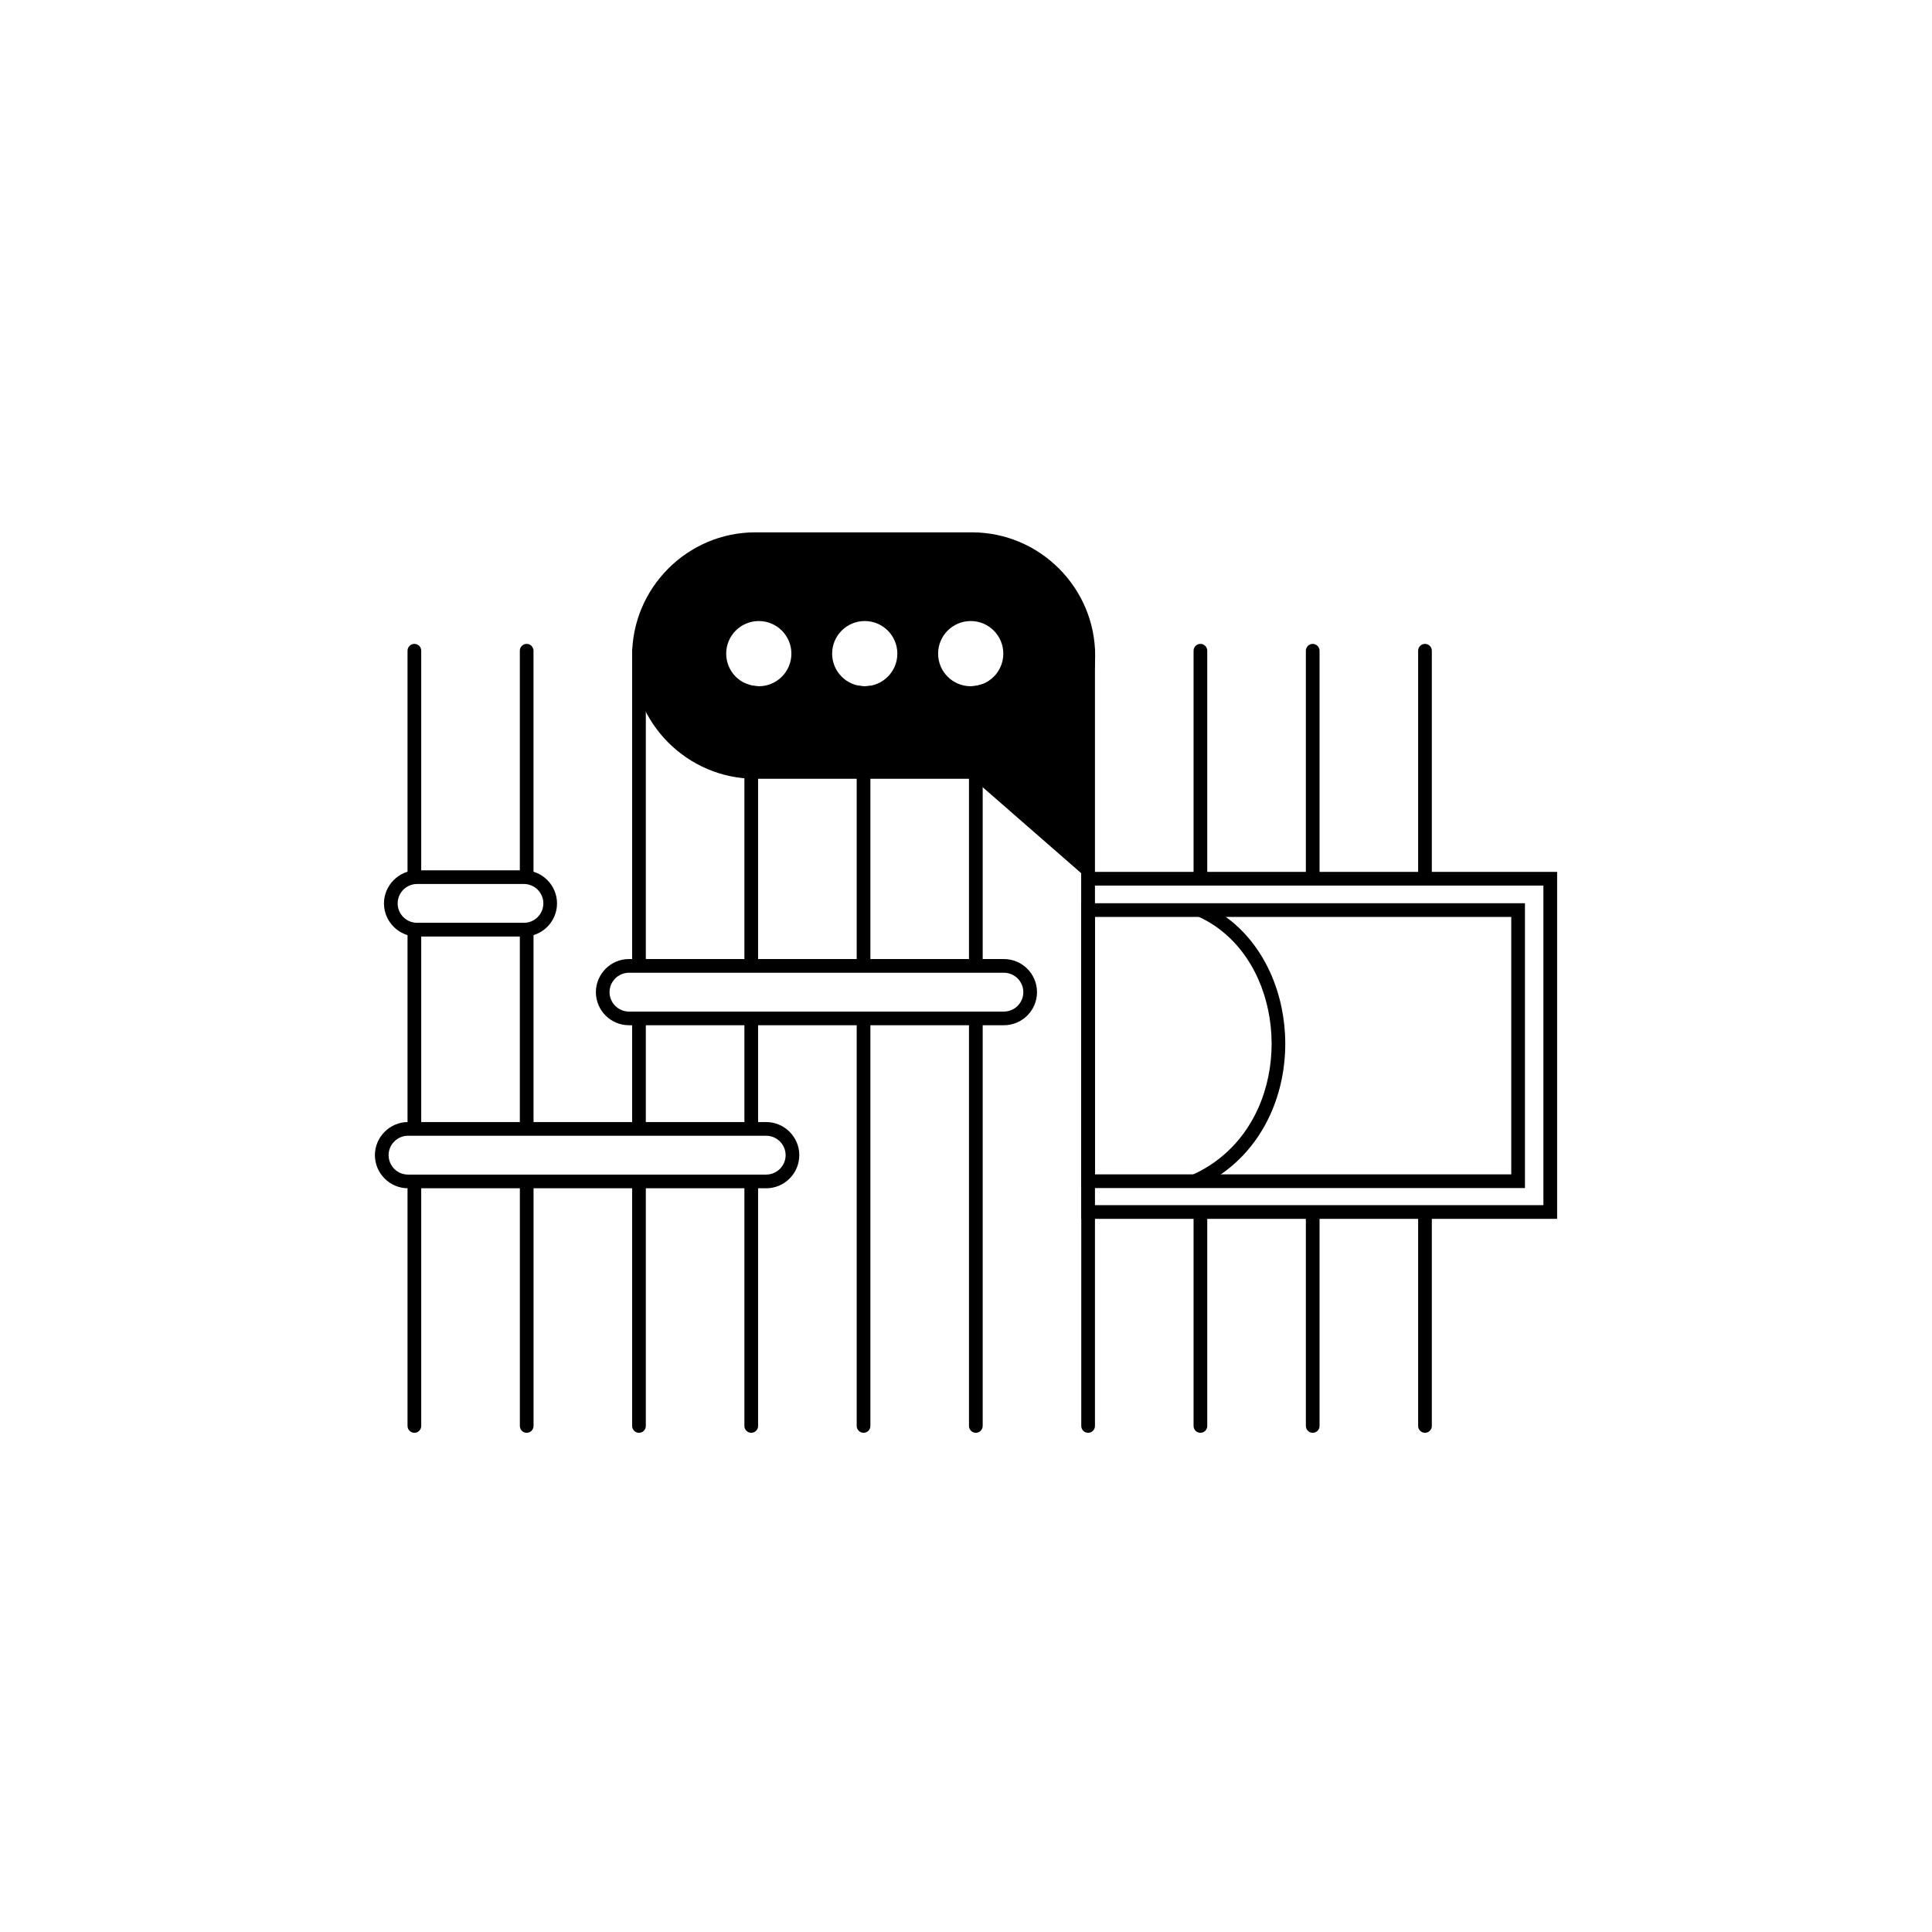
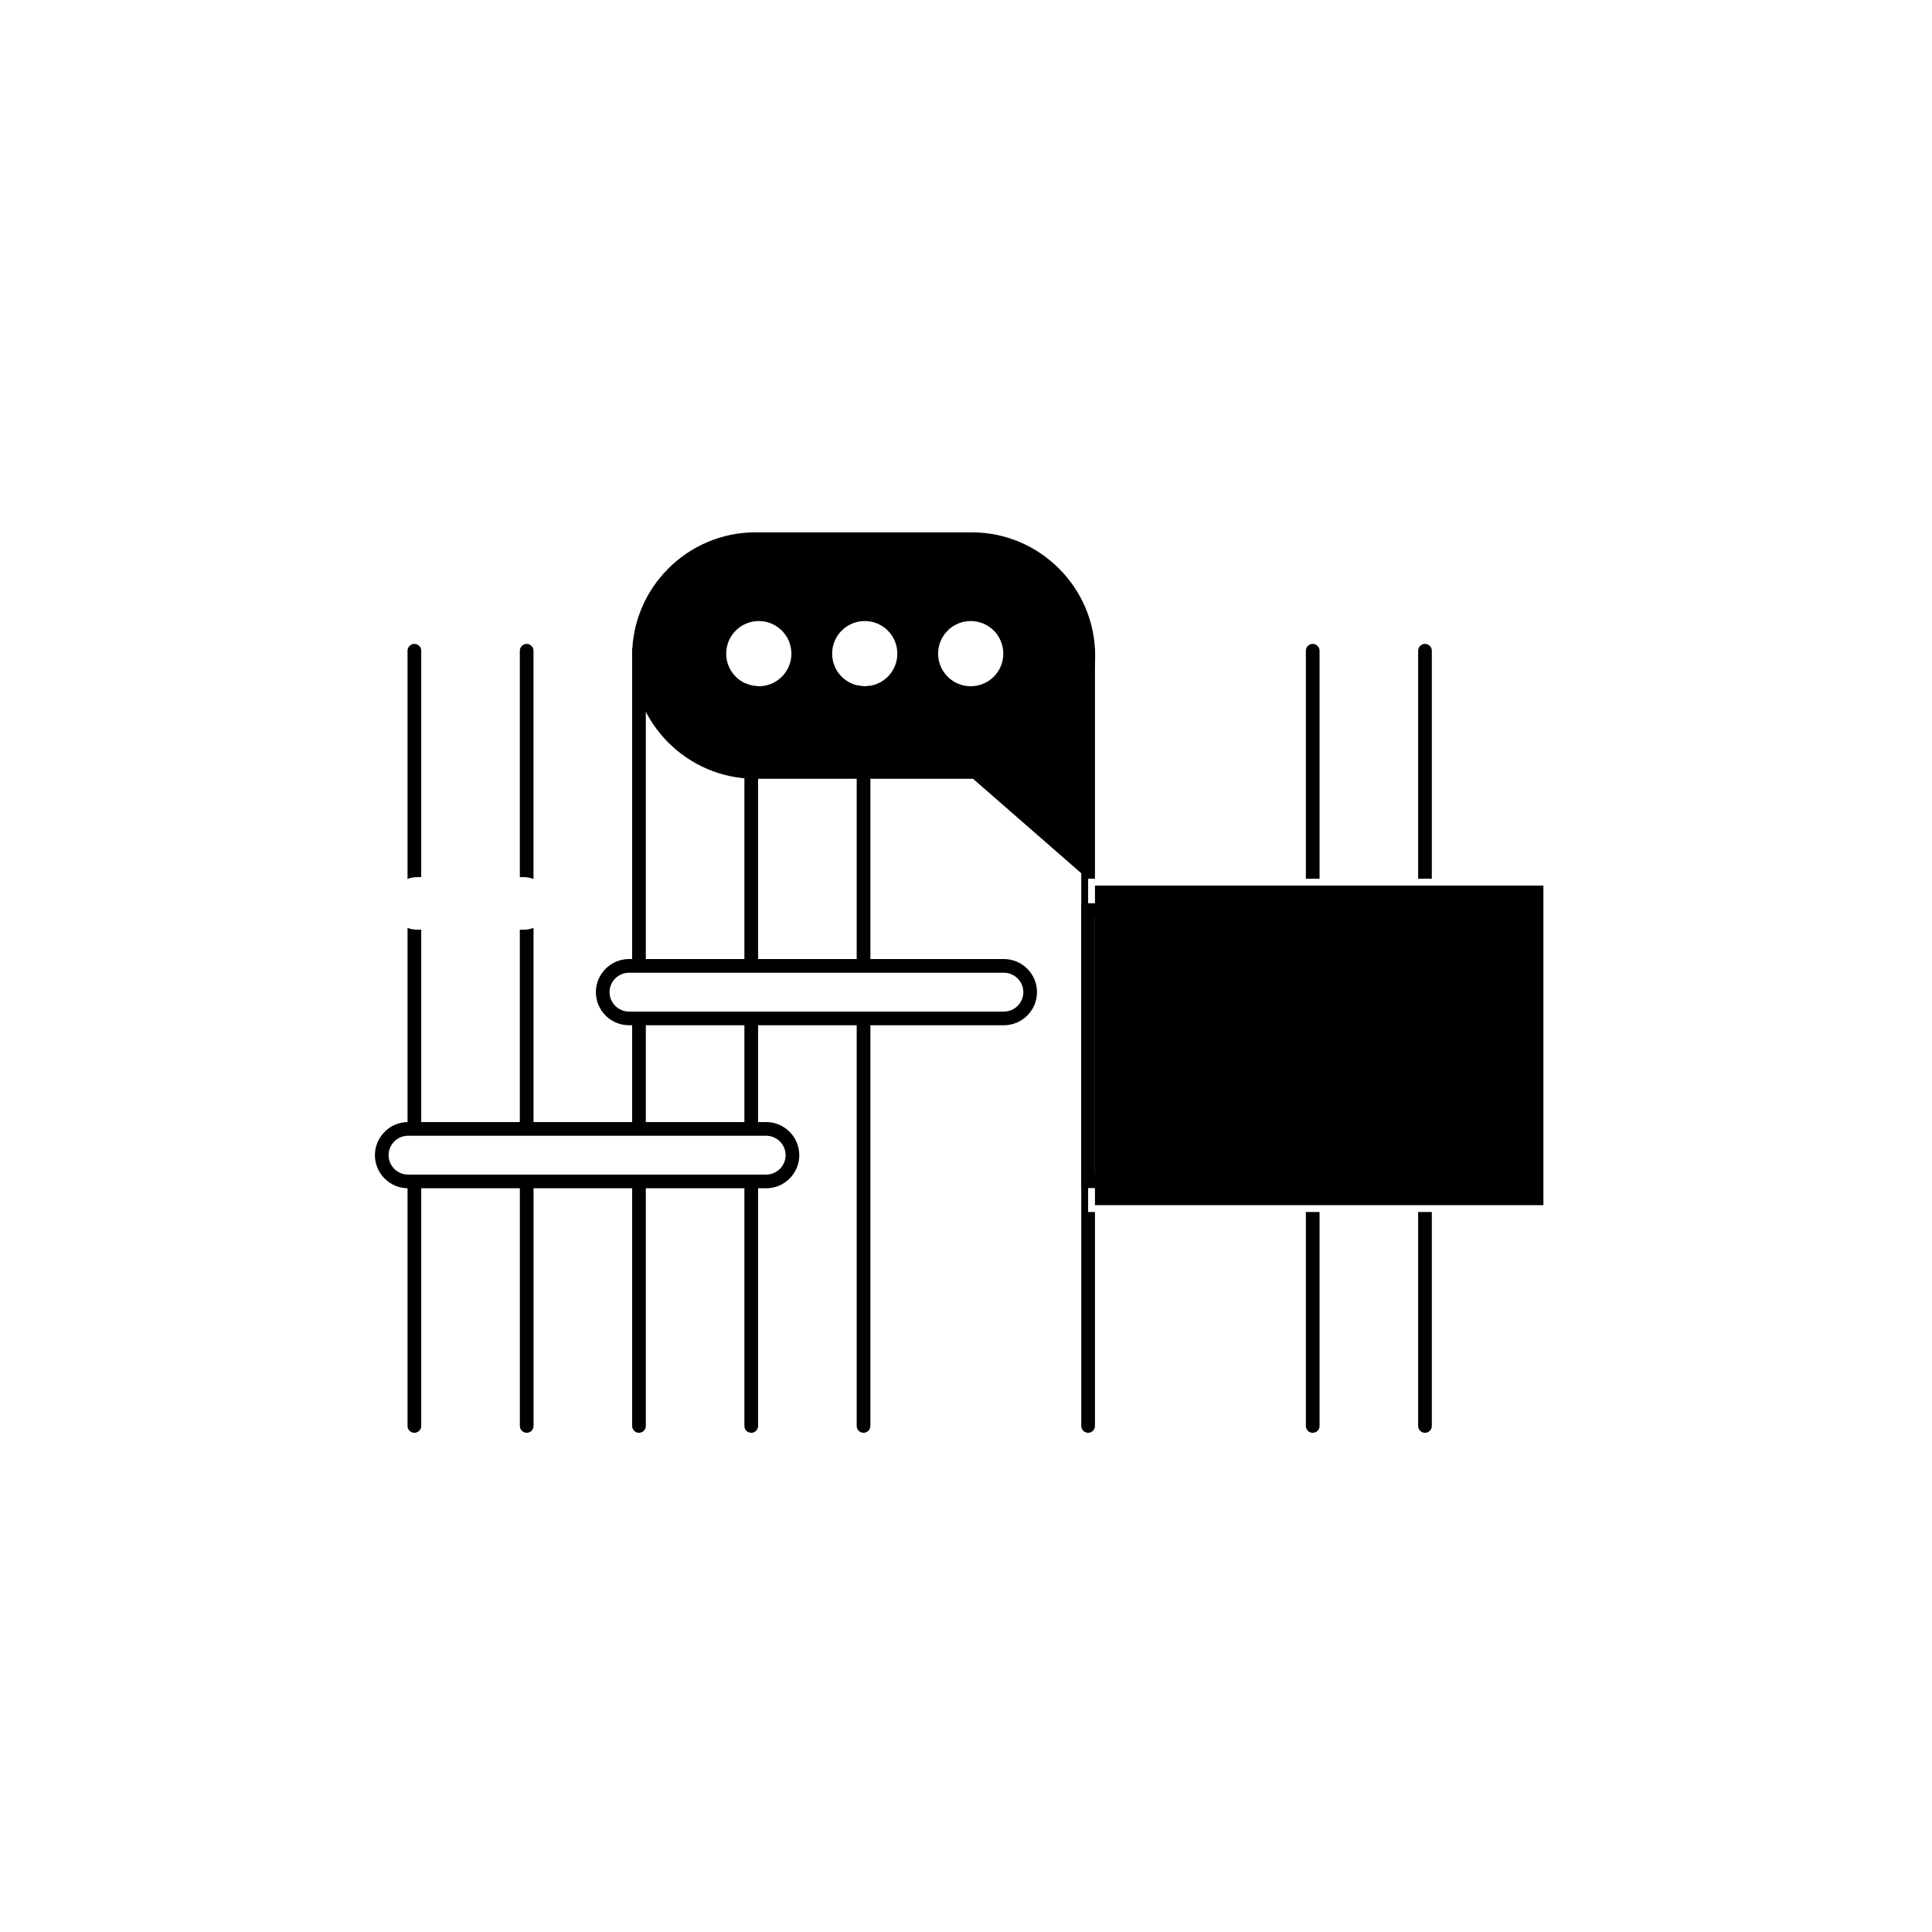
<svg xmlns="http://www.w3.org/2000/svg" version="1.1" id="time-track" x="0px" y="0px" viewBox="0 0 80 80" enable-background="new 0 0 80 80" xml:space="preserve">
  <g>
    <path d="M16.875,36.395v-9.449c0-0.157,0.127-0.284,0.284-0.284s0.283,0.127,0.283,0.284v9.375H17.27   C17.131,36.321,16.998,36.347,16.875,36.395 M16.875,46.746v-8.324c0.122,0.048,0.255,0.074,0.394,0.074h0.173v8.25h-0.548   L16.875,46.746z M17.442,59.046c0,0.157-0.127,0.283-0.283,0.283s-0.284-0.127-0.284-0.283V48.921l0.019,0h0.548V59.046z" />
    <path d="M21.525,36.321v-9.375c0-0.157,0.127-0.284,0.283-0.284c0.156,0,0.283,0.127,0.283,0.284v9.45   c-0.123-0.049-0.257-0.075-0.397-0.075H21.525z M21.525,46.746v-8.25h0.17c0.14,0,0.274-0.027,0.397-0.075v8.325H21.525z    M22.092,59.046c0,0.157-0.127,0.283-0.283,0.283c-0.156,0-0.283-0.127-0.283-0.283V48.921h0.567V59.046z" />
    <path d="M26.175,39.996v-13.05c0-0.157,0.127-0.284,0.283-0.284c0.157,0,0.284,0.127,0.284,0.284v13.05H26.175z M26.175,46.746   v-4.575h0.567v4.575H26.175z M26.742,59.046c0,0.157-0.127,0.283-0.284,0.283c-0.156,0-0.283-0.127-0.283-0.283V48.921h0.567   V59.046z" />
    <path d="M30.824,39.996V28.277c0.172,0.085,0.364,0.133,0.567,0.137v11.581H30.824z M30.824,46.746v-4.575h0.567v4.575H30.824z    M31.391,59.046c0,0.157-0.127,0.283-0.283,0.283s-0.284-0.127-0.284-0.283V48.921h0.567V59.046z" />
    <path d="M35.474,39.996V28.374c0.107,0.027,0.218,0.042,0.333,0.042c0.08,0,0.158-0.007,0.234-0.02v11.601H35.474z M36.041,59.046   c0,0.157-0.127,0.283-0.283,0.283c-0.156,0-0.284-0.127-0.284-0.283V42.171h0.567V59.046z" />
-     <path d="M40.124,39.996V28.414c0.023,0.001,0.047,0.002,0.071,0.002c0.175,0,0.342-0.033,0.496-0.094v11.674H40.124z    M40.691,59.046c0,0.157-0.127,0.283-0.284,0.283c-0.156,0-0.283-0.127-0.283-0.283V42.171h0.567V59.046z" />
    <path d="M45.34,59.046c0,0.157-0.127,0.283-0.283,0.283c-0.157,0-0.284-0.127-0.284-0.283v-32.1c0-0.157,0.127-0.284,0.284-0.284   c0.156,0,0.283,0.127,0.283,0.284v9.44h-0.283v13.8h0.283V59.046z" />
-     <path d="M49.423,36.386v-9.44c0-0.157,0.127-0.284,0.284-0.284c0.156,0,0.283,0.127,0.283,0.284v9.44H49.423z M49.99,59.046   c0,0.157-0.127,0.283-0.283,0.283c-0.156,0-0.284-0.127-0.284-0.283v-8.86h0.567V59.046z" />
    <path d="M54.073,36.386v-9.44c0-0.157,0.127-0.284,0.283-0.284c0.156,0,0.284,0.127,0.284,0.284v9.44H54.073z M54.64,59.046   c0,0.157-0.127,0.283-0.284,0.283c-0.156,0-0.283-0.127-0.283-0.283v-8.86h0.567V59.046z" />
    <path d="M58.722,36.386v-9.44c0-0.157,0.127-0.284,0.283-0.284c0.157,0,0.284,0.127,0.284,0.284v9.44H58.722z M59.289,59.046   c0,0.157-0.127,0.283-0.284,0.283c-0.156,0-0.283-0.127-0.283-0.283v-8.86h0.567V59.046z" />
-     <path d="M21.695,36.604H17.27c-0.221,0-0.422,0.091-0.568,0.236c-0.146,0.145-0.236,0.346-0.236,0.567   c0,0.222,0.09,0.423,0.235,0.568c0.146,0.146,0.347,0.236,0.569,0.236h4.425c0.221,0,0.423-0.09,0.568-0.235   c0.146-0.147,0.236-0.348,0.236-0.569c0-0.221-0.091-0.422-0.236-0.568C22.117,36.695,21.916,36.604,21.695,36.604 M17.27,36.038   h4.425c0.377,0,0.72,0.154,0.968,0.403c0.248,0.248,0.402,0.591,0.402,0.968c0,0.378-0.155,0.721-0.402,0.969   c-0.249,0.248-0.592,0.402-0.968,0.402H17.27c-0.376,0-0.719-0.154-0.967-0.402c-0.249-0.25-0.404-0.593-0.404-0.968   c0-0.376,0.155-0.719,0.403-0.968C16.549,36.192,16.892,36.038,17.27,36.038z" />
    <path d="M41.57,40.279H26.044c-0.221,0-0.422,0.091-0.567,0.236c-0.146,0.145-0.237,0.346-0.237,0.568   c0,0.221,0.091,0.422,0.237,0.568s0.347,0.236,0.567,0.236H41.57c0.221,0,0.422-0.091,0.568-0.236   c0.145-0.146,0.236-0.348,0.236-0.568c0-0.221-0.091-0.422-0.236-0.568C41.992,40.37,41.79,40.279,41.57,40.279 M26.044,39.712   H41.57c0.377,0,0.72,0.154,0.968,0.402c0.248,0.248,0.402,0.591,0.402,0.968c0,0.378-0.154,0.721-0.402,0.969   c-0.249,0.248-0.592,0.402-0.968,0.402H26.044c-0.377,0-0.72-0.154-0.968-0.402c-0.248-0.248-0.402-0.591-0.402-0.968   c0-0.376,0.155-0.719,0.403-0.968C25.324,39.867,25.667,39.712,26.044,39.712z" />
    <path d="M31.726,47.029H16.895c-0.221,0-0.422,0.091-0.568,0.236c-0.146,0.145-0.236,0.346-0.236,0.568   c0,0.221,0.091,0.422,0.236,0.568c0.145,0.146,0.347,0.236,0.568,0.236h14.832c0.22,0,0.421-0.091,0.567-0.236   c0.146-0.146,0.237-0.347,0.237-0.567c0-0.221-0.091-0.423-0.236-0.568C32.148,47.12,31.947,47.029,31.726,47.029 M16.895,46.462   h14.832c0.377,0,0.72,0.155,0.968,0.403c0.248,0.249,0.402,0.592,0.402,0.968c0,0.377-0.154,0.72-0.403,0.969   c-0.248,0.248-0.591,0.402-0.968,0.402H16.895c-0.376,0-0.719-0.154-0.967-0.402c-0.249-0.248-0.404-0.591-0.404-0.968   c0-0.376,0.154-0.719,0.403-0.968C16.174,46.617,16.517,46.462,16.895,46.462z" />
-     <path d="M63.909,36.67H45.34v13.233h18.569V36.67z M45.057,36.103h19.42V50.47H44.773V36.103H45.057z" />
+     <path d="M63.909,36.67H45.34v13.233h18.569V36.67z M45.057,36.103h19.42V50.47V36.103H45.057z" />
    <path d="M62.578,37.968H45.34v10.66h17.238V37.968z M45.057,37.401h18.088v11.794H44.773V37.401H45.057z" />
    <path d="M49.822,37.426c1.294,0.576,2.232,1.625,2.791,2.877c0.397,0.891,0.603,1.887,0.607,2.886c0.004,1-0.193,2.007-0.601,2.921   c-0.579,1.299-1.58,2.412-3.029,3.059l-0.23-0.516c1.31-0.585,2.218-1.594,2.743-2.773c0.374-0.84,0.556-1.767,0.552-2.689   c-0.004-0.922-0.193-1.839-0.558-2.658c-0.505-1.13-1.347-2.075-2.505-2.591L49.822,37.426z" />
    <path fill-rule="evenodd" clip-rule="evenodd" d="M40.195,25.716c0.746,0,1.35,0.604,1.35,1.35c0,0.745-0.604,1.35-1.35,1.35   c-0.745,0-1.35-0.604-1.35-1.35C38.845,26.32,39.45,25.716,40.195,25.716 M35.807,25.716c0.746,0,1.35,0.604,1.35,1.35   c0,0.745-0.604,1.35-1.35,1.35c-0.746,0-1.35-0.604-1.35-1.35C34.457,26.32,35.062,25.716,35.807,25.716z M31.42,25.716   c0.745,0,1.35,0.604,1.35,1.35c0,0.745-0.604,1.35-1.35,1.35c-0.746,0-1.35-0.604-1.35-1.35   C30.07,26.32,30.674,25.716,31.42,25.716z M31.276,22.043h8.97c2.806,0,5.102,2.296,5.102,5.102c0,0.593-0.103,1.163-0.291,1.694   l-0.023,7.548l-4.745-4.141l-0.042,0.001h-8.97c-2.806,0-5.102-2.296-5.102-5.102S28.47,22.043,31.276,22.043z" />
  </g>
</svg>